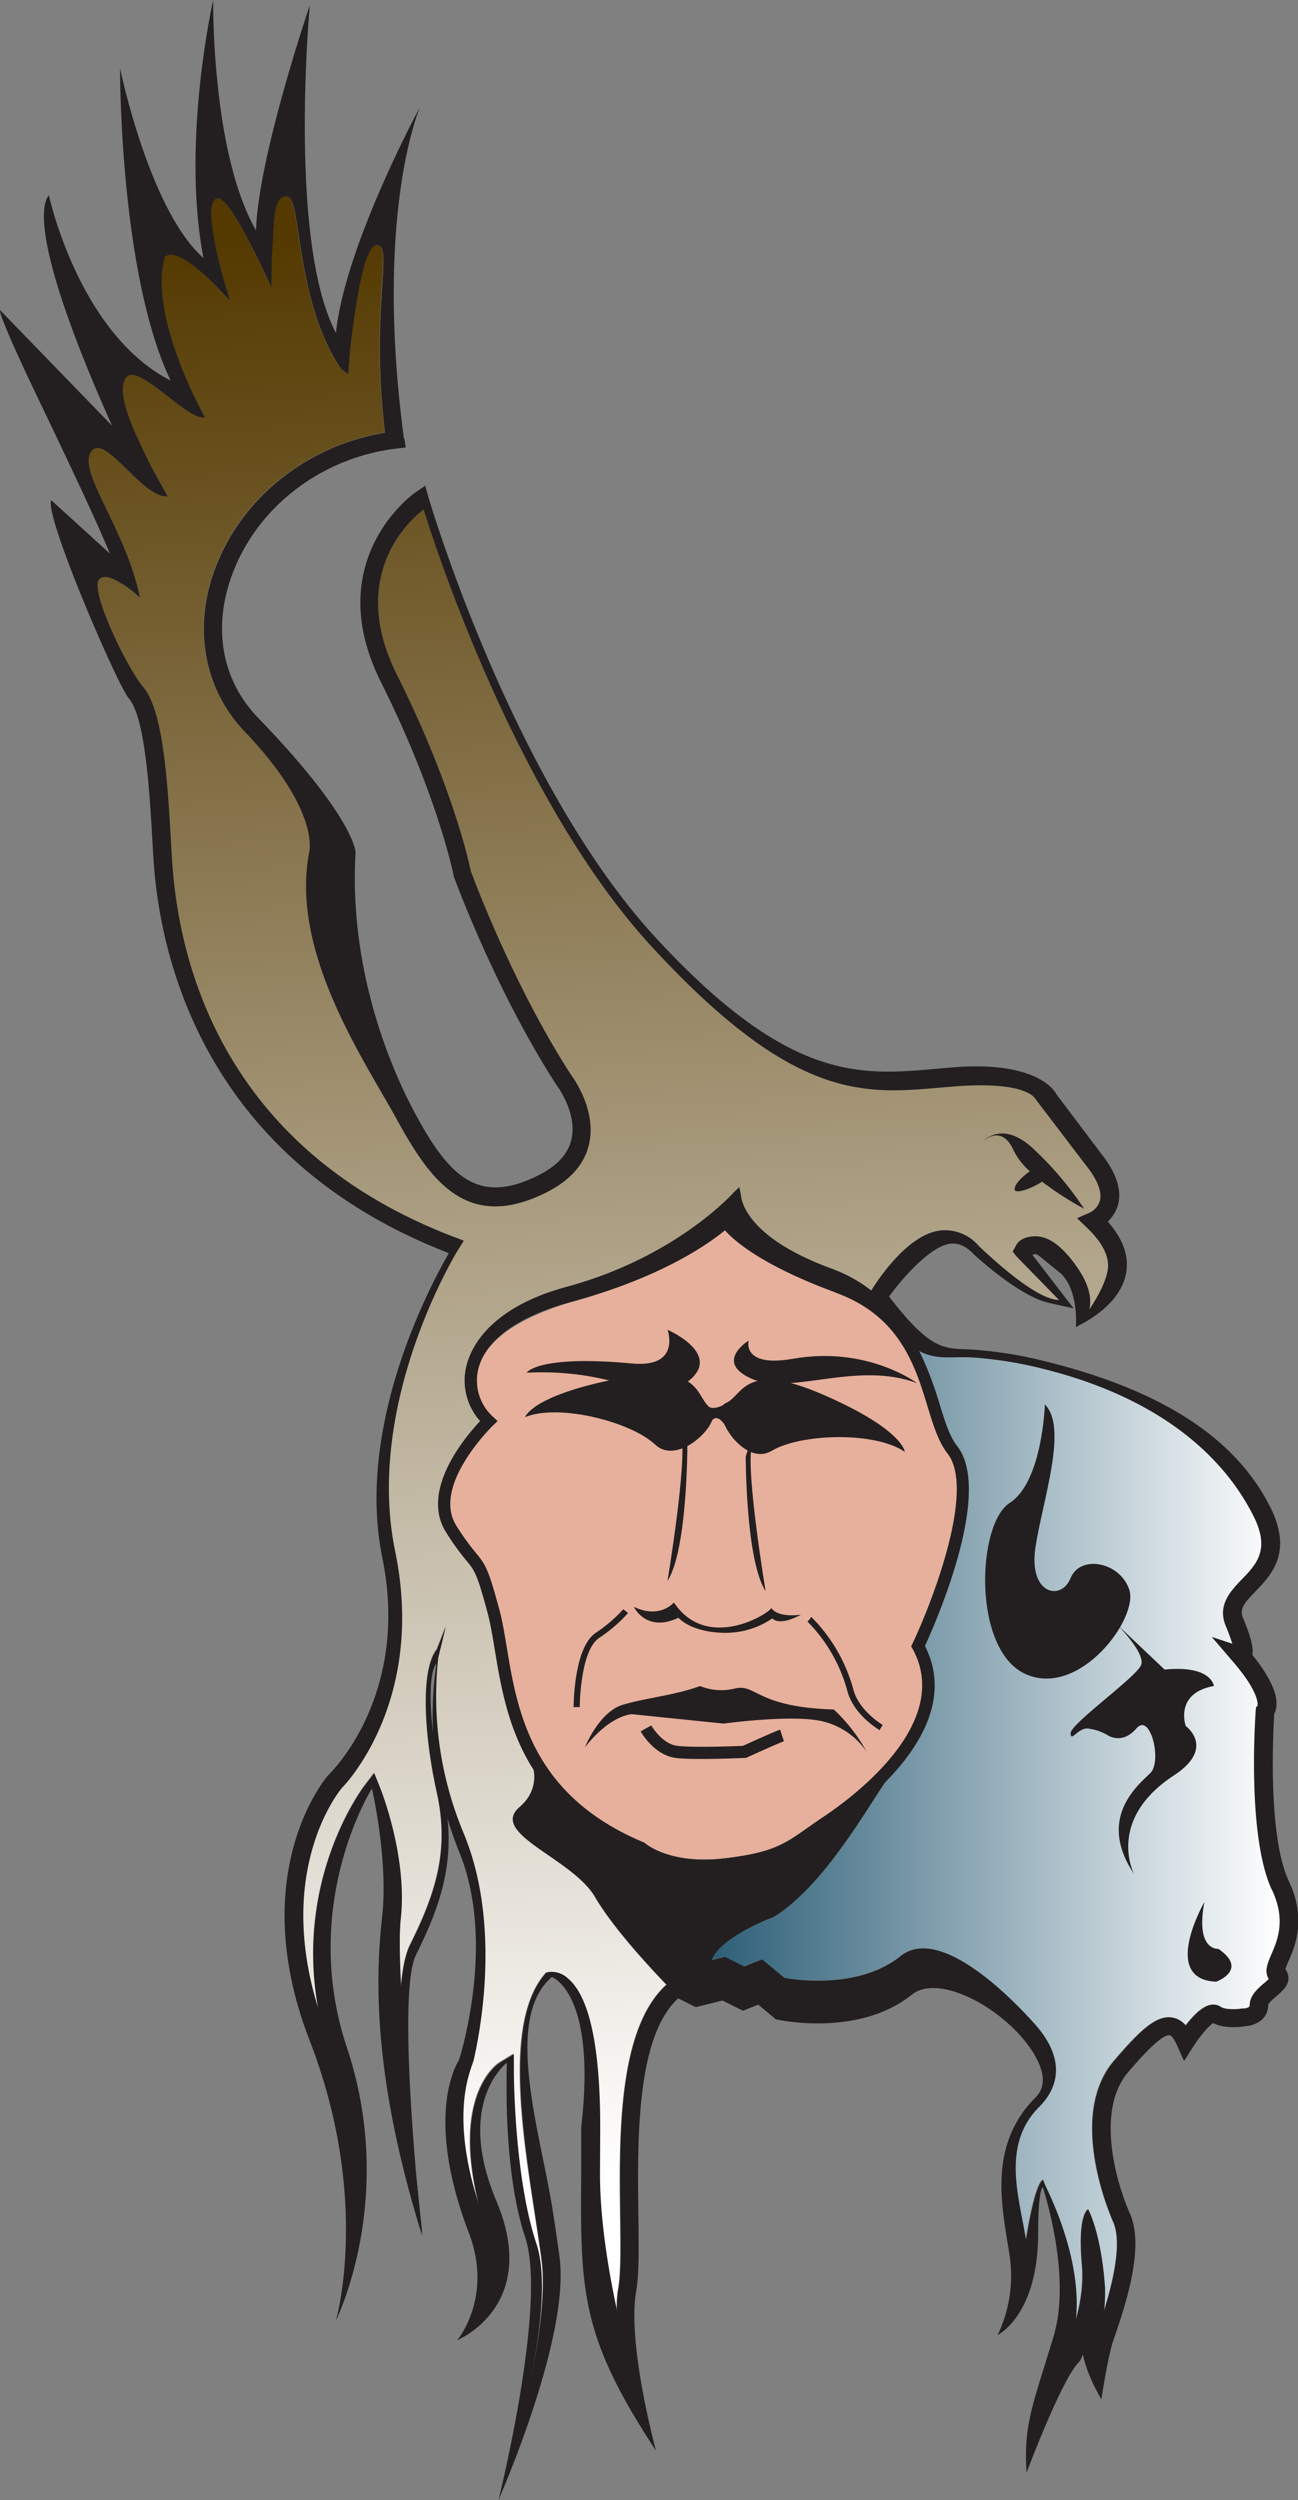
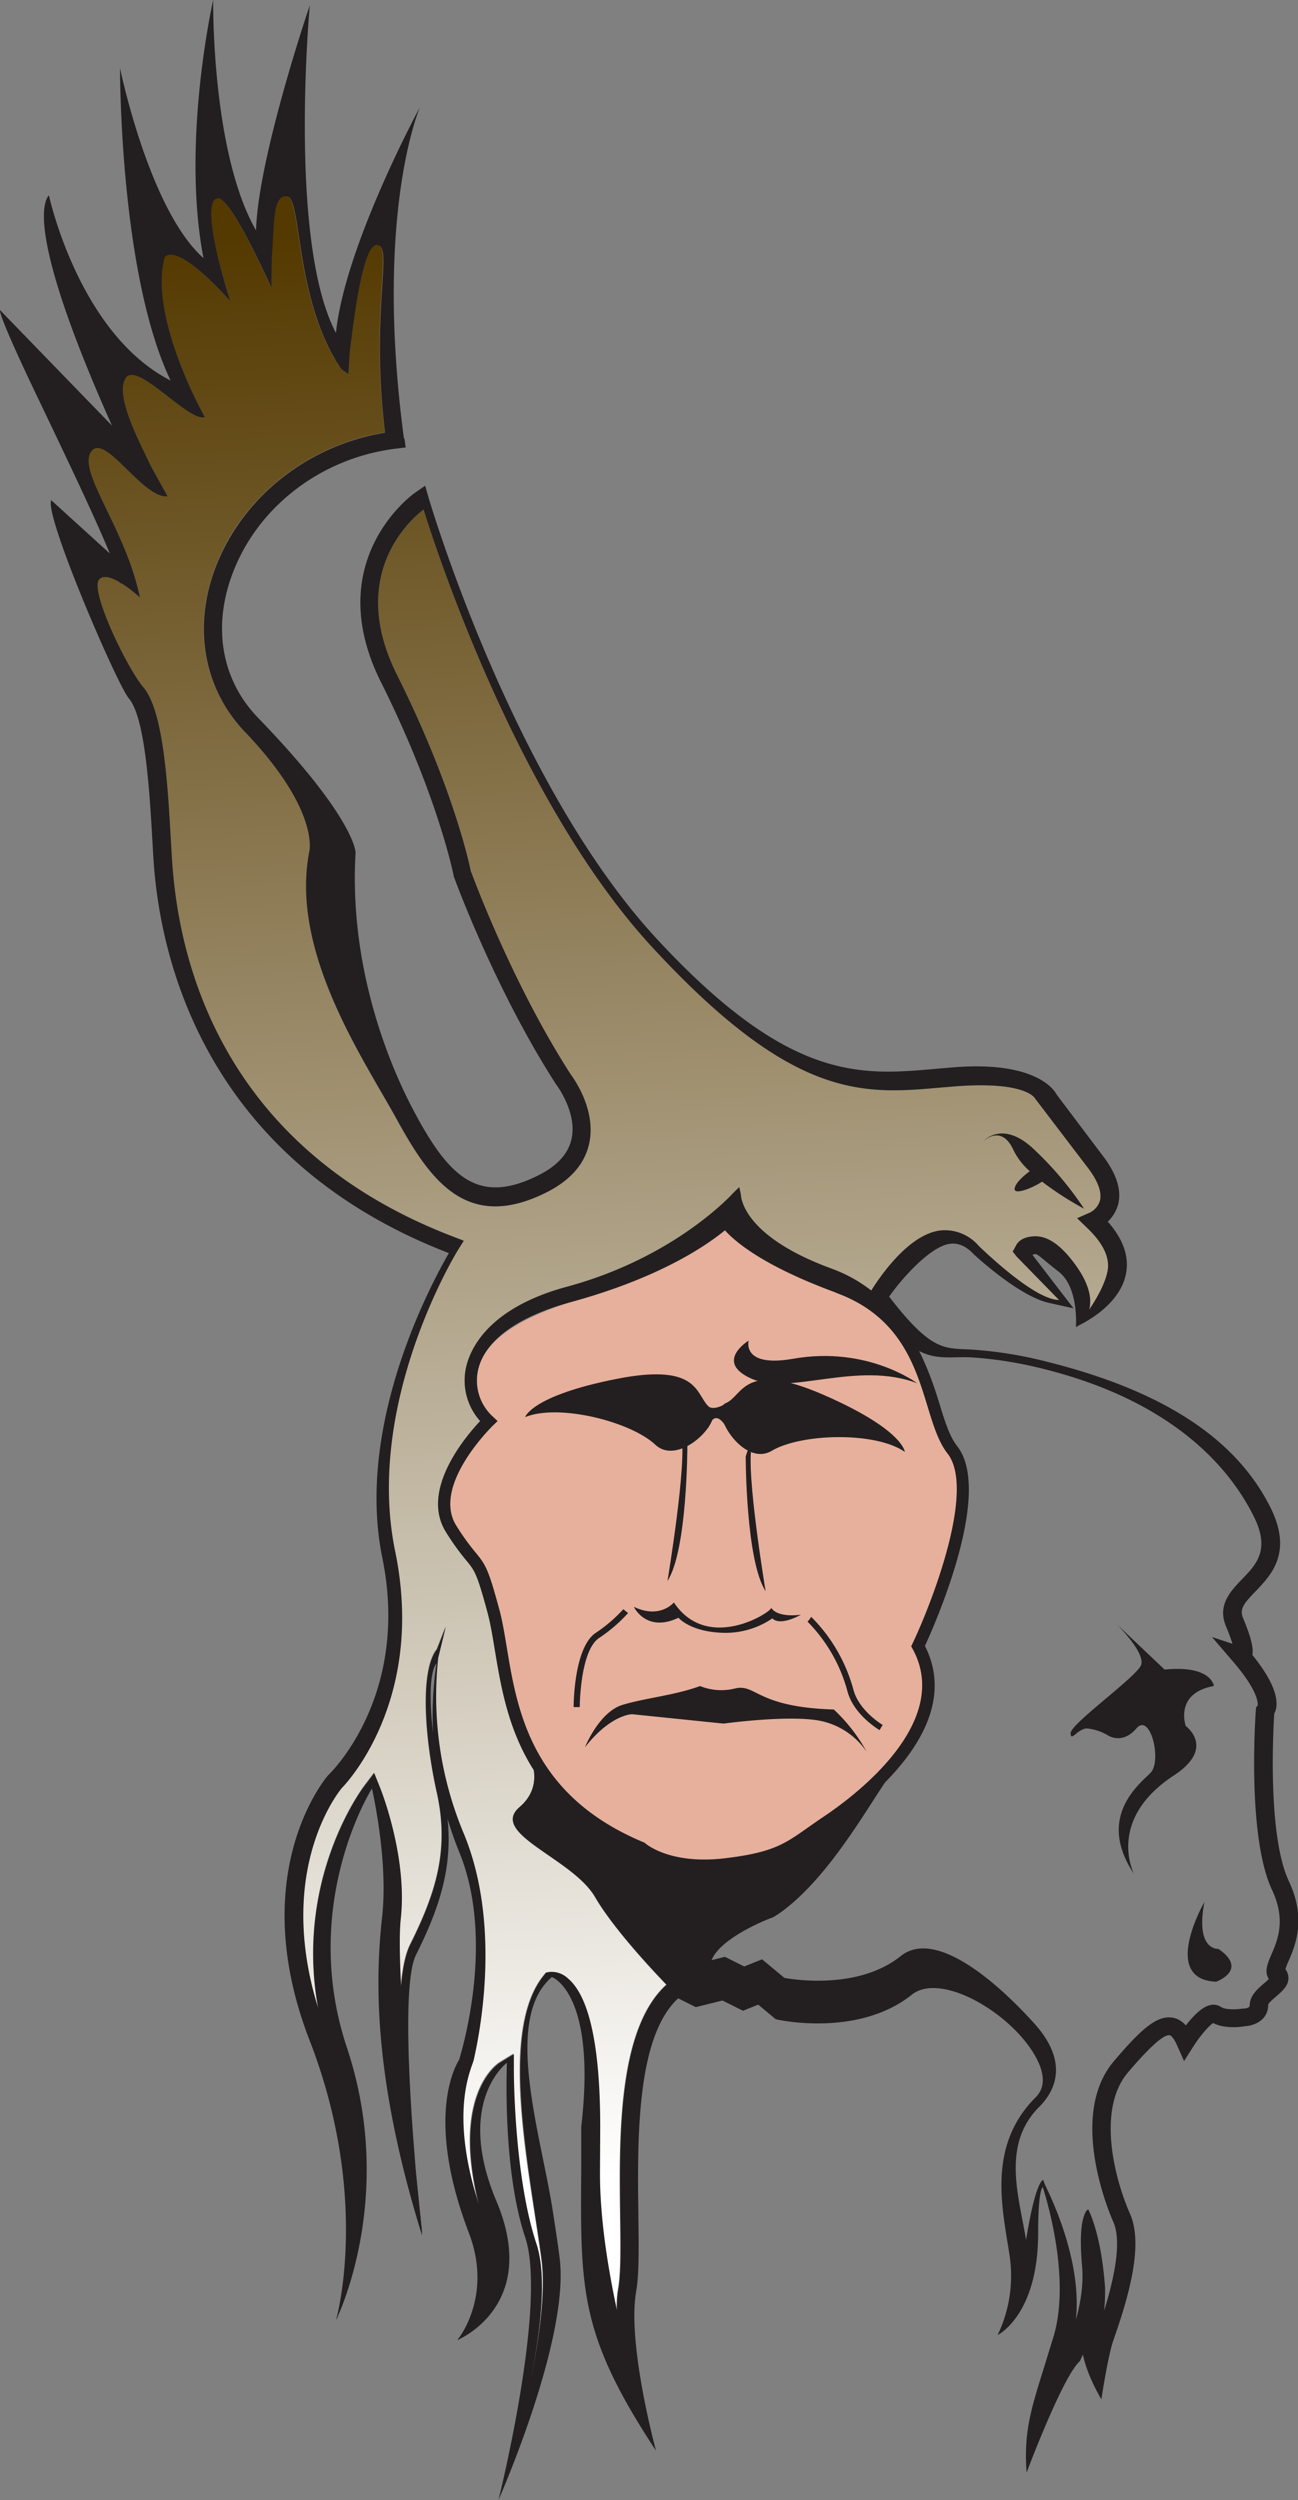
<svg xmlns="http://www.w3.org/2000/svg" id="Layer_1" data-name="Layer 1" viewBox="0 0 291.77 561.96">
  <rect x="0" y="0" width="291.77" height="561.96" fill="#808080" stroke="none" />
  <defs>
    <linearGradient id="linear-gradient" x1="-17.09" y1="25.16" x2="422.9" y2="25.16" gradientTransform="translate(258.86 489.85) rotate(-93.09)" gradientUnits="userSpaceOnUse">
      <stop offset="0" stop-color="#fff" />
      <stop offset="1" stop-color="#543900" />
    </linearGradient>
    <linearGradient id="linear-gradient-2" x1="-209" y1="-65.06" x2="-81.35" y2="-65.06" gradientTransform="translate(213.12 381.06) rotate(180)" gradientUnits="userSpaceOnUse">
      <stop offset="0" stop-color="#fff" />
      <stop offset="1" stop-color="#2d5f77" />
    </linearGradient>
  </defs>
  <g id="colour">
    <path d="M279.54,430.92l-.16-.15-.22-.09C253.92,420.17,250.75,401,248.42,387c-.53-3.13-1-6.11-1.69-8.63-2.44-9.08-3.07-10.06-5.3-12.79a52.38,52.38,0,0,1-4.36-6.06c-5.68-9,8.09-22.39,8.23-22.53l1-1-1.08-1A11,11,0,0,1,242,324.3c1.58-6.48,9-11.33,20.65-15,24.5-7.71,34.49-15.82,34.92-16.25.15.32,4.4,5.86,24.9,14.11,14.32,5.25,17.74,16.45,20.52,25.46,1.31,4.29,2.43,8,4.51,10.66,6.35,8.12-3.53,33.57-7.87,42.69l-.29.65.34.61c9,16.56-13.12,33.08-20.14,37.75-1.32.89-2.48,1.7-3.51,2.44-5.28,3.71-7.89,5.56-18.58,6.84a39.15,39.15,0,0,1-4.65.29c-9.12,0-13.19-3.59-13.25-3.65" transform="translate(-134.49 -16.57)" style="fill:#e7b09c" />
    <path d="M251.27,422.78a8.72,8.72,0,0,0,3.18-8.38c-5.77-9-7.4-18.85-8.75-27-.5-3.06-1-6-1.63-8.36-2.38-8.84-2.89-9.46-4.77-11.74a55.18,55.18,0,0,1-4.56-6.35c-5.93-9.38,4.38-21.51,7.69-25a13.63,13.63,0,0,1-3.11-12.29c1.06-4.34,5.4-13.18,22.58-17.83,24.58-6.65,37.4-21.07,37.5-21.18h0l1.28-1.24.36,1.66c0,.06-.18,9.14,20.42,16.67a32.5,32.5,0,0,1,8.85,4.92c1.57-2.54,8.2-12.66,15.52-13.51a10,10,0,0,1,8.69,3.53c2.57,2.39,12.83,12.09,18,12.09L363,299l-.83-1.08.66-1.19c.16-.29.79-2,3.94-2.22,2.88-.22,5.88,1.68,8.92,5.63s4.4,7.69,3.71,10.69l0,.06c1.7-2.53,3.57-5.83,4.09-8.69s-1-6.2-4.64-9.63l-2.22-2.14,2.83-1.25a4.39,4.39,0,0,0,2.31-2.73c.48-2-.59-4.71-3.11-7.86L367.17,263.5s-1.85-3.94-17.75-2.76l-4.31.36c-17.24,1.54-32.83,2.14-64-31.61-29.48-31.93-47.72-86.62-51.41-98.39-2.17,1.62-17.48,14.14-6,37.15,12.77,25.53,16.4,43,16.66,44.41.67,1.82,9.46,25.41,22.37,45.44.24.33,5.9,7.76,4.1,15.64-1,4.55-4.28,8.21-9.63,10.88-18.22,9.11-26.41-3.4-33.73-16.71S199.63,230.46,204,208.05c0,0,2.54-9.27-14.55-27.11-9-9.36-11.59-22.74-6.92-35.92,5.77-16.28,20.74-28.35,38.46-31.24C217.77,87,222.5,73,219.58,71.64S214.51,83,213,95.77l-.3,4.78-1.61-1.12C200.55,83.79,202.31,61,198.94,60.61s-2.83,6.45-3.43,13.61l-.12,6.92s-9.17-20.62-12.06-20.07c-4.45.47,3,23.28,2.85,23.16s-11.31-13.16-14.73-10c-3.73,13.47,9,36,9,36-3.8,1.1-15.25-12.66-17.78-8.78s3,14.13,5.64,19.77l3.77,6.83c-5.53.49-13.81-13.92-17-10.28-3.73,4.28,7.53,17.2,10.77,33,0,0-7-6.51-9.18-4s6.44,20.06,9.88,24.07c4.62,5.38,5.55,21.83,6.3,35l.16,2.75c.87,14.84,5.66,63.82,63.31,85.89l2.34.9-1.33,2.12c-.21.35-20.95,34.25-14.09,67.7,6.62,32.35-9.94,51.08-11.91,53.1-.7.82-15.09,18.38-5.37,49.63-5.25-28.9,9.66-49,10.37-50l2.2-2.91,1.36,3.39c.25.63,6.14,15.57,4.61,29.36a115.22,115.22,0,0,0,.07,15.26c.33-4,1-7.26,2.06-9.42,5.83-11.66,8.85-21.35,6-34.15-2.79-12.53-3.8-27.49,0-32.24l2-5.1-1.71,7a79.83,79.83,0,0,0,5.69,39.51c9.14,22.11,2.66,48.69,2.25,50.72s-5.73,11.3,1.12,32.57c-6.11-24.8,4.28-31.53,4.72-31.81l3.15-1.93V482c0,.24.06,23.73,5.12,38.91,2.42,7.26.92,19.72-1.44,31.19,2.06-9.73,3.55-20.13,2.66-27.3-.39-3.08-.94-6.65-1.52-10.44-3-19.26-6.64-43.23,2-53.81l.49-.6.78-.14a5.3,5.3,0,0,1,4.14,1.47c4.79,4.06,7.22,15.3,7.22,33.41l-.05,9.9c-.07,9.94,1.65,21.16,3.83,31.32a26,26,0,0,1,.33-5c.59-3.37.52-9.28.43-16.13-.23-17.9-.54-42.17,10.38-52.1-3.39-3.52-12-12.75-16-19.67-5.05-8.72-23.87-14.23-17-20.2Zm-40.05-4.22.17-.17h0l-.17.18ZM223,113.46c-.69.08-1.37.21-2,.32.08.66.16,1.32.25,2l1.8-2.32Zm156.37,197.4a50.57,50.57,0,0,1-3,4.06,6.21,6.21,0,0,0,3-4.06Zm-139-98.12v-.08l0-.12,0,.2Zm32.73,323.14c.3,13.13,8.31,30.48,8.7,31.31a284.5,284.5,0,0,1-8.7-31.31Zm-19.51,16.19c-2.89,13.7-6.89,26.07-7,26.29a263.32,263.32,0,0,0,7-26.29ZM229.45,519s-3.73-34-4.82-55.85c-1.52,18.4,3.86,51.46,4.82,55.85Zm8.24,23.29-.23.17-.19.24s12.9-9,6.58-25.62c-.67-1.75-1.25-3.42-1.77-5l.07.3c5.51,22.06-4.05,29.63-4.46,29.95ZM210.11,538s12.18-27.43-2.09-64.25c-.77-2-1.42-3.87-2-5.74a72.9,72.9,0,0,0,2.59,10.13c10.82,32.46,1.6,59.6,1.5,59.86ZM229,128.83c0,.07.26.87.7,2.27l.23-.16-.93-2.11Z" transform="translate(-134.49 -16.57)" style="fill:url(#linear-gradient)" />
-     <path d="M365.61,523.48c-.16-1.14-.35-2.3-.53-3.5-2.75,15.17-6,21-6.07,21.11s8.17-6.61,6.6-17.61Zm-54.45-62-.41-.33-.48-.1.89.43Zm69.61,80c-1.92,5.53.94,13.85,1.07,14.2l-.15-14a50.39,50.39,0,0,0,.95-5.84c-.65,2.11-1.28,3.9-1.68,5.08l-.19.54Zm22-66.7a11.69,11.69,0,0,0-1.78-2.92c-.78,1-1.43,2-1.86,2.65l3.64.27ZM302.55,459l-.83-.42-.86.35,1.69.07Zm117.83-17.62c-5.67-12.05-3.72-39.13-3.63-40.28l.06-.76.35-.35c.08-.48.21-3.21-5.42-9.78l-4.86-5.66,4.6,1.53a42.32,42.32,0,0,0-1.46-4c-2-4.7,1.12-7.9,3.6-10.48,3.3-3.42,6.41-6.66,2.66-14.17C409.09,343,394,330.49,369.2,324.29a89.52,89.52,0,0,0-15.28-2.56c-5.08-.44-8.48.71-12.8-1.48a74.75,74.75,0,0,1,4.49,11.58c1.23,4,2.29,7.52,4.05,9.77,8.16,10.42-5.05,40.19-7.27,45,5.81,11.51-1.12,22.64-8.93,30.57-2.88,4.29-6.82,10.92-12,17.57-7.8,10.1-13.32,12.85-13.32,12.85-1.37.46-11.65,4.58-13.71,9.52l2.17-.54.74-.19.69.35,3.65,1.82,2.87-1.15,1.14-.45.95.78,4.07,3.4c2.77.49,16.85,2.53,26.16-4.92,8.13-6.5,22.71,7,30.12,15.28,6.7,7.48,5.7,13.93,1,18.62-8.51,8.52-4.55,20.14-3,29.69l0,.2c.1-.56.2-1.09.29-1.66,2-11.85,3.56-11.81,3.56-11.81l.35.95c.28.81,8.57,16.39,7,30.69A35.18,35.18,0,0,0,377.66,526c-.63-7.23-.17-11.57,1.36-12.88,0,0,3,5.25,3.8,17.69a29.25,29.25,0,0,1-.18,5c1.92-6.18,4.11-15.15,2-19.83-1.07-2.44-10.19-24.12.2-36.24,5.87-6.85,9.5-10.22,13-9.71a5.15,5.15,0,0,1,3.1,1.78c1.54-2,3.6-4.19,5.49-4.59a3.07,3.07,0,0,1,2.43.44c.93.62,3.37.59,4.72.36l.16,0H414s1.4-.05,1.4-.69c0-2.22,1.8-3.75,3.23-5,.34-.29.78-.67,1.08-1-1.08-1.62-.26-3.55.55-5.43,1.42-3.28,3.36-7.77.15-14.59Zm-3-41.59-.19.2,0,.09.21-.29ZM420,461l-.31.36.43.54a.94.94,0,0,1-.12-.9Zm-8.14-73.07a1.42,1.42,0,0,1,.65-.89,1.71,1.71,0,0,1,1.46-.18l-2.48-.82a5.82,5.82,0,0,1,.37,1.89ZM365.26,572s4.88-12.46,7.86-22l2.13-6.94a27.65,27.65,0,0,0,1-4.87,51.34,51.34,0,0,1-2.46,6.87c-5.37,5.91-8.2,24.8-8.51,27Z" transform="translate(-134.49 -16.57)" style="fill:url(#linear-gradient-2)" />
    <path d="M225.3,115.24c-6.79-50.87,3.6-74.59,3.6-74.59C228,42.25,207.72,80.24,210,97.86l3-2.09c-14.65-15.83-8.87-78-8.87-78-.62,1.78-11.63,34.54-12.09,50.6-10.1-17.67-9.63-51.84-9.63-51.84-.31,1.48-7.62,34.54-1.61,60.79l3.24-.18c-14.7-6.79-22.57-45.26-22.57-45.26,0,1.87.07,49.93,12.67,72.76l3-.72c-24.08-8.11-31.66-43.47-31.66-43.47-.93,1.18-6.39,8.48,19.22,62.74l2.89-2.77-33.1-34.15s-.87.24,9,20.77c7,14.66,17.65,36.8,18,40.71l2.82-2.1L146,129c-1.55,3.54,14.86,41.54,17.46,44.57,3.71,4.32,4.68,21.33,5.32,32.59l.16,2.75c.91,15.46,6.87,66.54,66.84,89.49l.64-1.88c-.93,1.49-22.75,36.9-16,70.17,6.39,31.22-11.88,48.66-12.07,48.82l-.08.09-.08.08c-.76.9-18.54,22.27-4.09,59.57,13.73,35.41,6,62.58,5.92,62.85,0,0,13.73-27.4,2.45-61.27-10.7-32.1,5.44-58,5.63-58.22,0,0,3.71,16,2.29,28.79-1.5,13.57-2.2,35.76,9,71.76,0,0-6-53.88-1.4-63.15,6.08-12.17,9.23-22.51,6.14-36.44-3-13.49-3.81-26.25-1.53-29.1a81.22,81.22,0,0,0,5.07,42.28c8.54,20.66,0,46.81-.05,47.07l.28-.56c-.35.48-8.38,12.07,2,39.26,5.47,14.36-2.54,24-2.62,24.05s18.77-7.55,8.79-31.25c-9.34-22.21,2.27-31,2.35-31.07s-1.15,23.4,4.12,39.21c5,14.94-5.9,58.65-6,59.06,0,0,16-36.1,13.76-54.27-.39-3.14-.94-6.75-1.53-10.55-2.68-17.49-11.29-43.25-.23-52.73,0,0,10.12,3.48,6.6,33.68l0,9.87c-.2,26.9-.27,37,16.81,62.92,0,0-6.55-24-4.45-35.86.66-3.75.58-9.84.49-16.9-.23-17.62-.54-41.77,9.91-49.73l-2.17.2,4.48,2.25.69.33.73-.18,6-1.49-1.42-.16,4.47,2.24.83.41.85-.35,3.74-1.49L304,466.4l4.48,3.73.39.32.49.11c.75.16,18.27,3.83,30.1-5.63,5.38-4.31,17.36,1.35,24.46,9.29,1.9,2.12,7.76,9.39,3.39,13.76-10,10-8,22.45-6.38,32.46.21,1.27.4,2.46.57,3.62a30.77,30.77,0,0,1-2.76,17.38s9.11-4.42,9.11-22.9c0-9.94,1-10.34,1.09-10.4l-.3-1,.05,0,0,.43c.07.2,6.85,20.09,2.62,34.2l-2.12,6.89c-3.05,9.77-4.58,14.68-3.94,23.7,0,0,7.85-20.93,11.74-24.81l.24-.25.15-.31c.22-.45,5.3-11.11,4.41-21.4-.69-7.87-3-12.21-3-12.21-.78,1-2.32,4.78,0,18.1.46,2.59-.59,7.33-1,8.94-.14.39-1.59,5.33,4.27,15.48,0,0,1.47-9.73,2.67-13.19l.18-.53c3.28-9.39,6.65-21,3.61-27.94-3.51-7.95-7.54-23.6-.44-31.88,1.82-2.13,7.36-8.6,9.3-8.31.18,0,.8.27,1.7,2.29l1.57,3.52,2.06-3.25c1.64-2.58,3.9-5.16,4.73-5.42a1,1,0,0,1-.73-.17c2.61,1.75,6.86,1.15,7.68,1l-.33,0c2.21,0,5.5-1.28,5.5-4.82v0c.09-.42,1.2-1.37,1.8-1.88,1.32-1.14,2.69-2.31,2.75-4a3.27,3.27,0,0,0-1-2.47l.27.58a11.55,11.55,0,0,1,.74-2c1.53-3.55,4.09-9.49.09-18-5.21-11.08-3.27-37.94-3.25-38.22l-.6,1.31c1-1,3.43-4.91-5.4-15.2l-2.22,3.3a2.44,2.44,0,0,0,2.57-.67c1.12-1.21,1.28-3.25-1.39-9.65-.84-2,.1-3.25,2.77-6,3.56-3.7,8.43-8.76,3.37-18.89-7.77-15.53-24.19-26.24-50.23-32.75a91.75,91.75,0,0,0-15.93-2.66c-6.86-.6-9.49,1.42-20.4-13.11l.14,2.25c1.63-2.83,9.33-12.37,14.43-13,1.87-.22,3.61.55,5.29,2.35.51.48,10.23,9.46,16.9,10.94l5.55,1.23-3.47-4.51-6.88-8.95.16,2.26a2.29,2.29,0,0,1,1.58-1c.63,0,1.6,1.1,5.31,4,4.52,3.57,3.83,12.34,3.83,12.34.4-.17,9.89-4.32,11.28-12.05.8-4.42-1.18-8.92-5.85-13.37l-.63,3.4a8.6,8.6,0,0,0,4.69-5.46c.85-3.35-.45-7.22-3.87-11.51l-10-13.27s-3.35-7.53-22.74-6.09l-4.38.37c-17,1.51-33,2.94-62.81-29.32-32.33-35-51-98.38-51.18-99l-.79-2.75-2.36,1.63c-.21.15-21.29,15.1-7.56,42.55,12.79,25.57,16.31,43.36,16.34,43.54l.06.28.13.25-.1-.22c.09.25,9.19,25.25,22.93,46.55.15.2,4.82,6.39,3.44,12.35-.75,3.28-3.26,6-7.45,8.09-13.63,6.82-20.2.31-28.23-14.95-4.38-8.31-14.39-30.55-12.85-57.45v-.3c-.08-.85-1.35-8.91-21.92-30.16-8-8.29-10.2-19.82-6-31.67,5.48-15.46,20-26.77,37.11-28.84l2.08-.25-.28-2.07Zm-35.88,65.7C206.51,198.78,204,208.05,204,208.05c-4.34,22.41,12.18,46.5,19.54,59.86s15.51,25.82,33.73,16.71c5.35-2.67,8.59-6.33,9.63-10.88,1.8-7.88-3.86-15.31-4.1-15.64-13.38-20.75-22.32-45.32-22.41-45.56l0,.2c-.11-.64-3.61-18.37-16.67-44.49-12.09-24.18,5.46-36.79,6.21-37.31l-.93-2.11c.19.64,19.11,64.91,52.11,100.66,31.15,33.75,46.74,33.15,64,31.61l4.31-.36c15.9-1.18,17.75,2.76,17.75,2.76l11.47,15.06c2.52,3.15,3.59,5.87,3.11,7.86a4.39,4.39,0,0,1-2.31,2.73l-2.83,1.25,2.22,2.14c3.6,3.43,5.16,6.67,4.64,9.63-1,5.55-7.11,12.75-7.11,12.75a6.18,6.18,0,0,0,3-4.12c.69-3-.55-6.6-3.71-10.69s-6-5.85-8.92-5.63c-3.15.23-3.78,1.93-3.94,2.22l-.66,1.19L363,299l9.55,9.78c-5.2,0-15.46-9.7-18-12.09a10,10,0,0,0-8.69-3.53c-8.21,1-15.58,13.6-15.87,14.09l-.67,1.18.82,1.09c11.45,15.27,15.26,11.5,23.81,12.24a89.52,89.52,0,0,1,15.28,2.56c24.79,6.2,39.89,18.7,47.08,33.09,3.75,7.51.64,10.75-2.66,14.17-2.48,2.58-5.56,5.78-3.6,10.48s1.85,5.77,1.83,5.89a1.42,1.42,0,0,1,.65-.89,1.71,1.71,0,0,1,1.46-.18l-7.08-2.35,4.86,5.66c6.22,7.27,5.41,9.84,5.4,9.87l.21-.29-.54.55-.06.76c-.09,1.15-2,28.23,3.63,40.28,3.21,6.82,1.27,11.31-.15,14.59-.9,2.1-1.83,4.26-.12,6a.94.94,0,0,1-.12-.9,9.59,9.59,0,0,1-1.39,1.33c-1.43,1.24-3.23,2.77-3.23,5,0,.64-1.39.69-1.4.69h-.15l-.16,0c-1.35.23-3.79.26-4.72-.36a3.07,3.07,0,0,0-2.43-.44c-2.85.6-6.09,5.26-7.35,7.24l3.64.27c-.82-1.83-2.21-4.31-4.88-4.7-3.54-.51-7.17,2.86-13,9.71-10.39,12.12-1.27,33.8-.2,36.24,2.78,6.28-2.12,20.3-3.72,24.91l-.19.54c-1.92,5.53.94,13.85,1.07,14.2l-.15-14a45.41,45.41,0,0,0,1.13-10.82c-.85-12.44-3.8-17.69-3.8-17.69-1.53,1.31-2,5.65-1.36,12.88.8,9.17-4,19.14-4,19.24l.4-.55c-5.55,5.54-8.48,25.07-8.79,27.28,0,0,4.88-12.46,7.86-22l2.13-6.94c4.62-15.38-5.66-34.65-6-35.56l-.35-.95s-1.54,0-3.56,11.81c-2.8,16.43-6.3,22.71-6.36,22.77s8.17-6.61,6.6-17.61c-.16-1.2-.37-2.42-.57-3.7-1.55-9.55-5.51-21.17,3-29.69,4.69-4.69,5.69-11.14-1-18.62-7.41-8.28-22-21.78-30.12-15.28-10.31,8.25-26.48,4.86-26.64,4.82l.89.43-4.48-3.73-.95-.78-1.14.45-3.73,1.5,1.69.07-4.48-2.24-.69-.35-.74.19-6,1.49,1.43.16-4.47,3.27-1.16-.58-1,.78c-12.12,9.23-11.79,34.57-11.55,53.08.09,6.85.16,12.76-.43,16.13-2.33,13.18,7.92,35.37,8.37,36.31,0,0-12.72-35.92-12.53-62.63l.05-9.9c0-18.11-2.43-29.35-7.22-33.41a5.3,5.3,0,0,0-4.14-1.47l-.78.14-.49.6c-8.6,10.58-4.92,34.55-2,53.81.58,3.79,1.13,7.36,1.52,10.44,2.15,17.25-9.5,53.22-9.62,53.59,0,0,13.75-41.45,8.4-57.48C250,505.7,250,482.21,250,482v-3.69l-3.15,1.93c-.45.28-10.92,7.05-4.65,32.11,5.51,22.06-4.05,29.63-4.46,29.95l-.23.17-.19.24s12.9-9,6.58-25.62c-9.47-24.85-3.29-35.58-2.89-37.61s6.89-28.61-2.25-50.72A79.83,79.83,0,0,1,233,389.22l1.71-7-2,5.1c-3.8,4.75-2.79,19.71,0,32.24,2.84,12.8-.18,22.49-6,34.15-6.12,12.24,1.6,59.93,2.76,65.27,0,0-6.36-57.92-4.89-71.11,1.53-13.79-4.36-28.73-4.61-29.36l-1.36-3.39-2.2,2.91c-.79,1-19.19,25.89-7.78,60.12,10.82,32.46,1.6,59.6,1.5,59.86,0,0,12.18-27.43-2.09-64.25-13.52-34.88,2.67-54.55,3.37-55.38l-.17.18c.83-.76,19-19.68,12.08-53.27s13.88-67.35,14.09-67.7l1.33-2.12-2.34-.9c-57.65-22.07-62.44-71-63.31-85.89l-.16-2.75c-.75-13.21-1.68-29.66-6.3-35-3.44-4-12-21.53-9.88-24.07s9.18,4,9.18,4c-3.24-15.8-14.5-28.72-10.77-33,3.16-3.64,11.44,10.77,17,10.28l-3.77-6.83c-2.66-5.64-8.17-15.87-5.64-19.77s14,9.88,17.78,8.78c0,0-12.76-22.55-9-36,3.42-3.15,14.73,10,14.73,10s-7.3-22.69-2.85-23.16c2.89-.55,12.06,20.07,12.06,20.07l.12-6.92c.6-7.16.07-13.95,3.43-13.61s1.61,23.18,12.16,38.82l1.61,1.12.3-4.78c1.5-12.77,3.57-25.5,6.57-24.13s-2.05,16,1.63,44.14l1.8-2.32c-18.62,2.25-34.51,14.65-40.51,31.56-4.67,13.18-2,26.56,6.92,35.92Z" transform="translate(-134.49 -16.57)" style="fill:#231f20" />
    <path d="M378.19,288.28a75.61,75.61,0,0,0-11.71-13.76c-6.88-6.2-11-1.38-11-1.38s4.13-4.13,6.88,2.07a15.2,15.2,0,0,0,3.61,4.62c-1.23.92-3.25,2.6-3.41,3.92-.19,1.56,4.18-.21,6.17-1.57a71.33,71.33,0,0,0,9.47,6.1Z" transform="translate(-134.49 -16.57)" style="fill:#231f20" />
-     <path d="M369.36,332.27s-.53,17.4-7.92,22.14-8.44,33.24,3.7,38.51,25.31-12.65,23.2-19-11.08-7.91-13.19-2.64-9.49,3.7-7.91-6.86,7.39-26.9,2.12-32.16Z" transform="translate(-134.49 -16.57)" style="fill:#231f20" />
    <path d="M385.7,381.85s6.33,6.32,5.28,9-15.83,13.19-15.83,15.3,1.59-1.06,3.7-1.06a11.45,11.45,0,0,1,4.74,1.59s3.17,2.1,6.34-1.59,5.8,7.39,3.16,10l-.53.52c-3.16,3-11.11,10.26-3.17,22.17,0,0-6.32-12.13,9-22.15,9.44-6.19,2.64-11.08,2.64-11.08s-2.64-7.39,6.33-9c0,0-.52-4.75-11.08-3.69l-10.55-10Z" transform="translate(-134.49 -16.57)" style="fill:#231f20" />
    <path d="M405.22,444.09s-10,17.4,2.64,17.93c0,0,7.38-2.64.52-7.38,0,0-5.26.53-3.16-10.55Z" transform="translate(-134.49 -16.57)" style="fill:#231f20" />
    <path d="M299.4,284.63h0c-.1.11-12.92,14.53-37.5,21.18-17.18,4.65-21.52,13.49-22.58,17.83A13.68,13.68,0,0,0,243.41,337l0-2c-.63.61-15.5,15.15-8.64,26a55.18,55.18,0,0,0,4.56,6.35c1.88,2.28,2.39,2.9,4.77,11.74.64,2.4,1.13,5.3,1.63,8.36,2.43,14.65,5.75,34.72,32.4,45.83l-.4-.25c.26.23,6.43,5.67,20.08,4,11.36-1.36,14.54-3.61,19.83-7.33,1.07-.74,2.16-1.52,3.45-2.39,7.5-5,31.17-22.74,21-41.36l0,1.26c.67-1.41,16.24-34.49,7.55-45.59-1.76-2.25-2.82-5.73-4.05-9.77-2.94-9.59-8.54-24.39-24.15-30.11-20.6-7.53-20.38-16.61-20.42-16.67l-.36-1.66-1.28,1.24Zm23.06,22.55c14.33,5.24,17.75,16.45,20.51,25.45,1.31,4.31,2.45,8,4.52,10.67,6.36,8.11-3.53,33.57-7.87,42.7l-.3.64.34.61c9,16.57-13.12,33.09-20.13,37.75-1.32.89-2.48,1.71-3.51,2.43-5.27,3.71-7.9,5.57-18.57,6.85-12.42,1.49-17.84-3.3-17.9-3.35l-.17-.16-.22-.08C253.92,420.17,250.74,401,248.42,387c-.52-3.13-1-6.09-1.69-8.62-2.45-9.08-3.07-10.07-5.3-12.78a52.67,52.67,0,0,1-4.36-6.06c-5.67-9,8.09-22.41,8.22-22.54l1.05-1-1.06-1A10.94,10.94,0,0,1,242,324.3c1.59-6.48,8.92-11.8,20.65-15,25.37-6.88,35.53-16.82,35.95-17.24l-2.19-.32c.16.3,4.2,7.41,26.06,15.41Z" transform="translate(-134.49 -16.57)" style="fill:#231f20" />
-     <path d="M292.64,331.81c1.52,1.92,3.15,1.41,5.91-.22l-.2,6.94s-2.86-6.53-4.7-.92l-1-5.8Z" transform="translate(-134.49 -16.57)" style="fill:#231f20" />
-     <path d="M278.48,405.72c.12.22,3,5.36,7.89,6,4.28.53,15.07,0,15.53,0l.27,0,.24-.11c1.89-.87,7.07-3.22,8.3-3.64l-.44-1.3-.43-1.31c-1.63.55-8.3,3.62-8.58,3.75l.51-.12c-.11,0-11,.51-15.07,0-3.43-.42-5.79-4.54-5.81-4.57l-1.21.66-1.2.67Z" transform="translate(-134.49 -16.57)" style="fill:#231f20" />
+     <path d="M292.64,331.81c1.52,1.92,3.15,1.41,5.91-.22l-.2,6.94s-2.86-6.53-4.7-.92l-1-5.8" transform="translate(-134.49 -16.57)" style="fill:#231f20" />
    <path d="M277,377.8s2.75,5.85,10,2.41c0,0,2.72,3.29,10.43,3.39a18.65,18.65,0,0,0,10.69-3.26s1.27,1.94,6.43-.82c0,0-5.16.82-6.7-1.54,0,1-14.3,10.14-21.88-1.21,0,0-3.1,3.79-8.95,1Z" transform="translate(-134.49 -16.57)" style="fill:#231f20" />
    <path d="M266,409.27s3.17-7.91,8.45-9.49,11.61-2.11,17.41-4.22a12.73,12.73,0,0,0,7.91.53c4.74-1.06,4.74,4.21,22.15,4.74a38.17,38.17,0,0,1,7.38,9.5,16.65,16.65,0,0,0-10-6.86c-6.86-1.58-22.15.53-22.15.53l-20.57-2.11s-4.75,0-10.56,7.38Z" transform="translate(-134.49 -16.57)" style="fill:#231f20" />
-     <path d="M252.88,325.12s2.44-4.05,23.75-2.06c11,1,7.92-7.58,7.92-7.58S297.28,321,289,327.19s-14.12-3.1-36.14-2.07Z" transform="translate(-134.49 -16.57)" style="fill:#231f20" />
    <path d="M252.53,335.11s1.38-4.82,20.65-8.61,17.56,4.13,21,6.55-6.89,13.42-12.4,8.25-21.68-9.29-29.26-6.19Z" transform="translate(-134.49 -16.57)" style="fill:#231f20" />
    <path d="M289,341.65s0,23.41-4.47,30.29c0,0,4.47-26.85,3.1-32.7s1.37,2.41,1.37,2.41Z" transform="translate(-134.49 -16.57)" style="fill:#231f20" />
    <path d="M337.88,342.92s-.31-5-18.32-12.84-18,.25-21.91,1.87,3.83,14.6,10.32,10.73,23.18-4.41,29.91.24Z" transform="translate(-134.49 -16.57)" style="fill:#231f20" />
    <path d="M302.11,343.94s0,23.42,4.48,30.3c0,0-4.48-26.85-3.11-32.7s-1.37,2.4-1.37,2.4Z" transform="translate(-134.49 -16.57)" style="fill:#231f20" />
    <path d="M302.79,317.9s-7.92,4.82.69,8.6,23.76-4.13,37.18,1c0,0-11.18-8.46-27.88-5.51-11.71,2.06-10-4.13-10-4.13Z" transform="translate(-134.49 -16.57)" style="fill:#231f20" />
    <path d="M274.6,378.29h0a33.26,33.26,0,0,1-6.28,5.37c-4.83,3.38-4.89,16.09-4.89,16.63h1.38c0-.12.05-12.53,4.29-15.5a33.84,33.84,0,0,0,6.57-5.64l-.54-.43-.53-.43Z" transform="translate(-134.49 -16.57)" style="fill:#231f20" />
    <path d="M316,381.07h0a35.25,35.25,0,0,1,9,15.73c1.44,5.27,7,8.54,7.21,8.67l.34-.59.36-.59c-.06,0-5.29-3.14-6.57-7.85A36.57,36.57,0,0,0,316.83,380l-.38.58-.46.51Z" transform="translate(-134.49 -16.57)" style="fill:#231f20" />
    <path d="M252.18,409s6,7.8-.91,13.77,11.93,11.48,17,20.2,17.44,21.12,17.44,21.12,5.49,1.45,8.72-6.89c1.94-5,12.39-9.18,13.77-9.64,0,0,5.52-2.75,13.32-12.85s12.85-20.19,15.61-22-25.25,26.17-45,23S261.83,421.41,252.18,409Z" transform="translate(-134.49 -16.57)" style="fill:#231f20" />
  </g>
</svg>